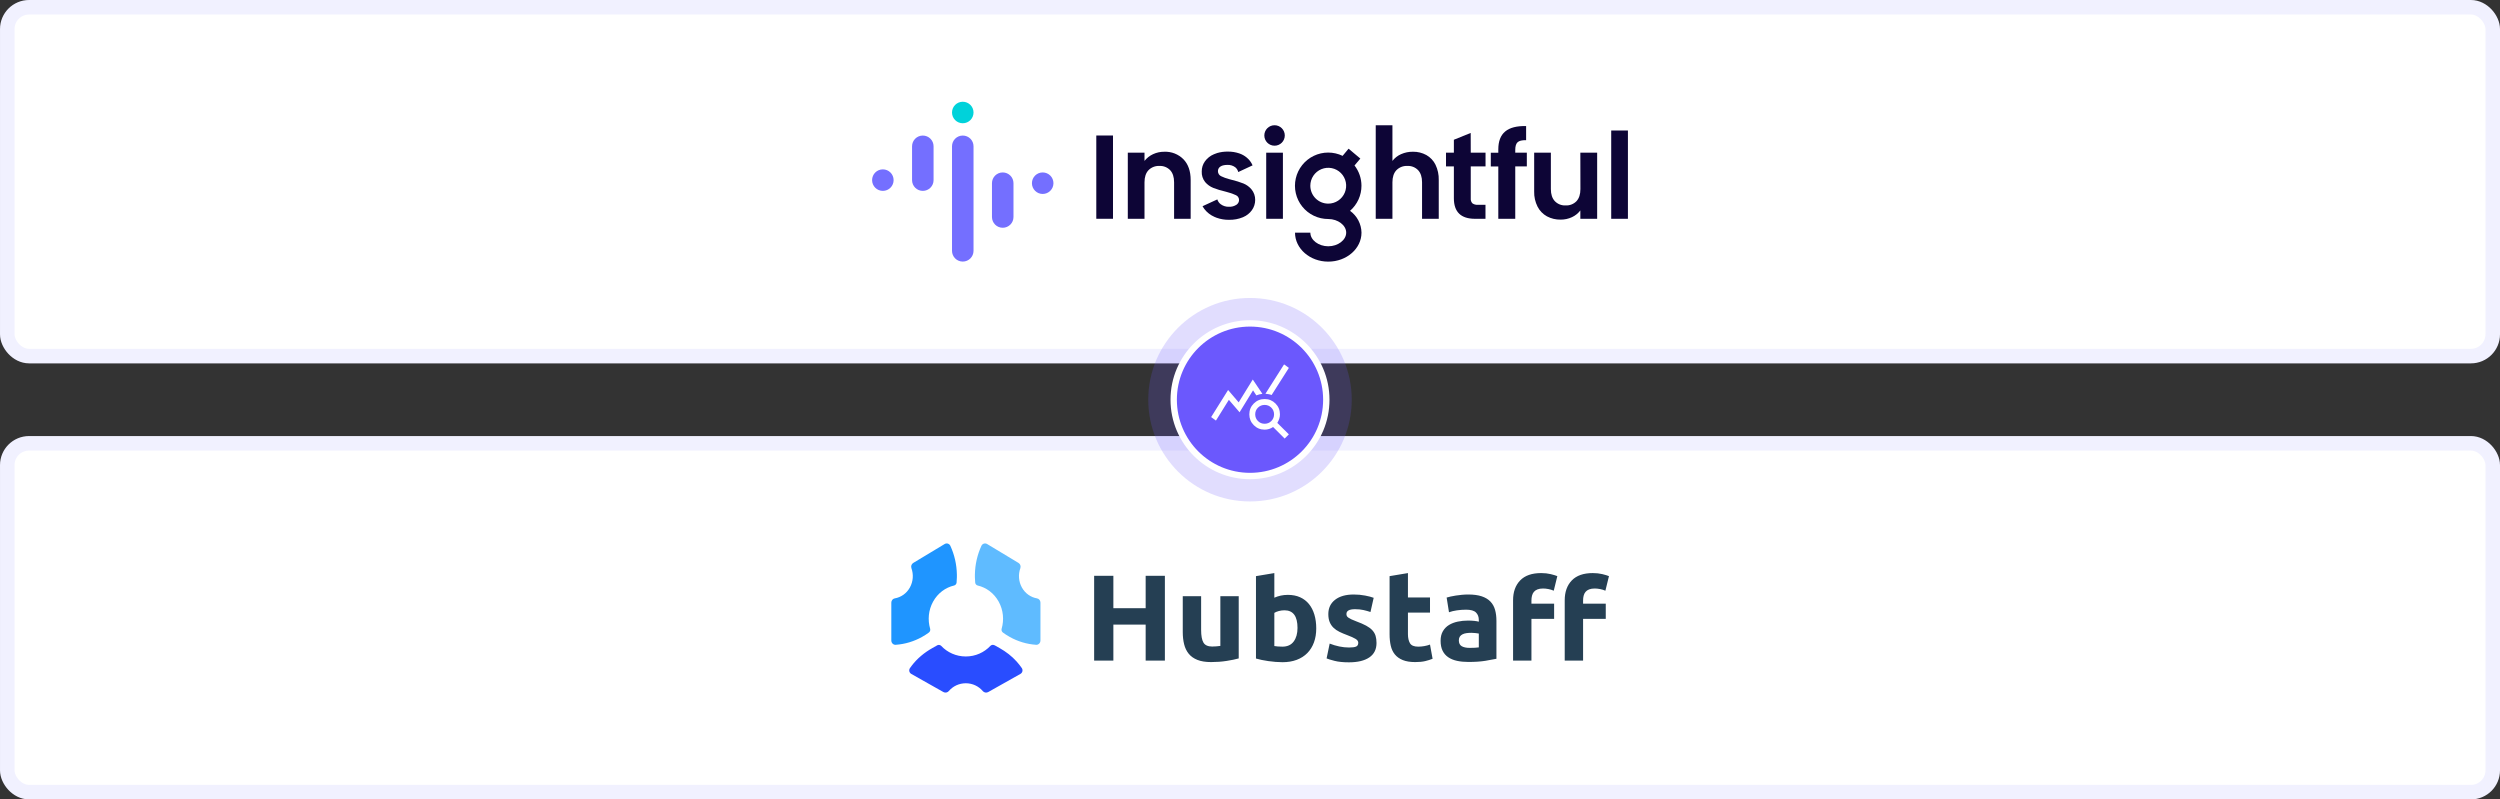
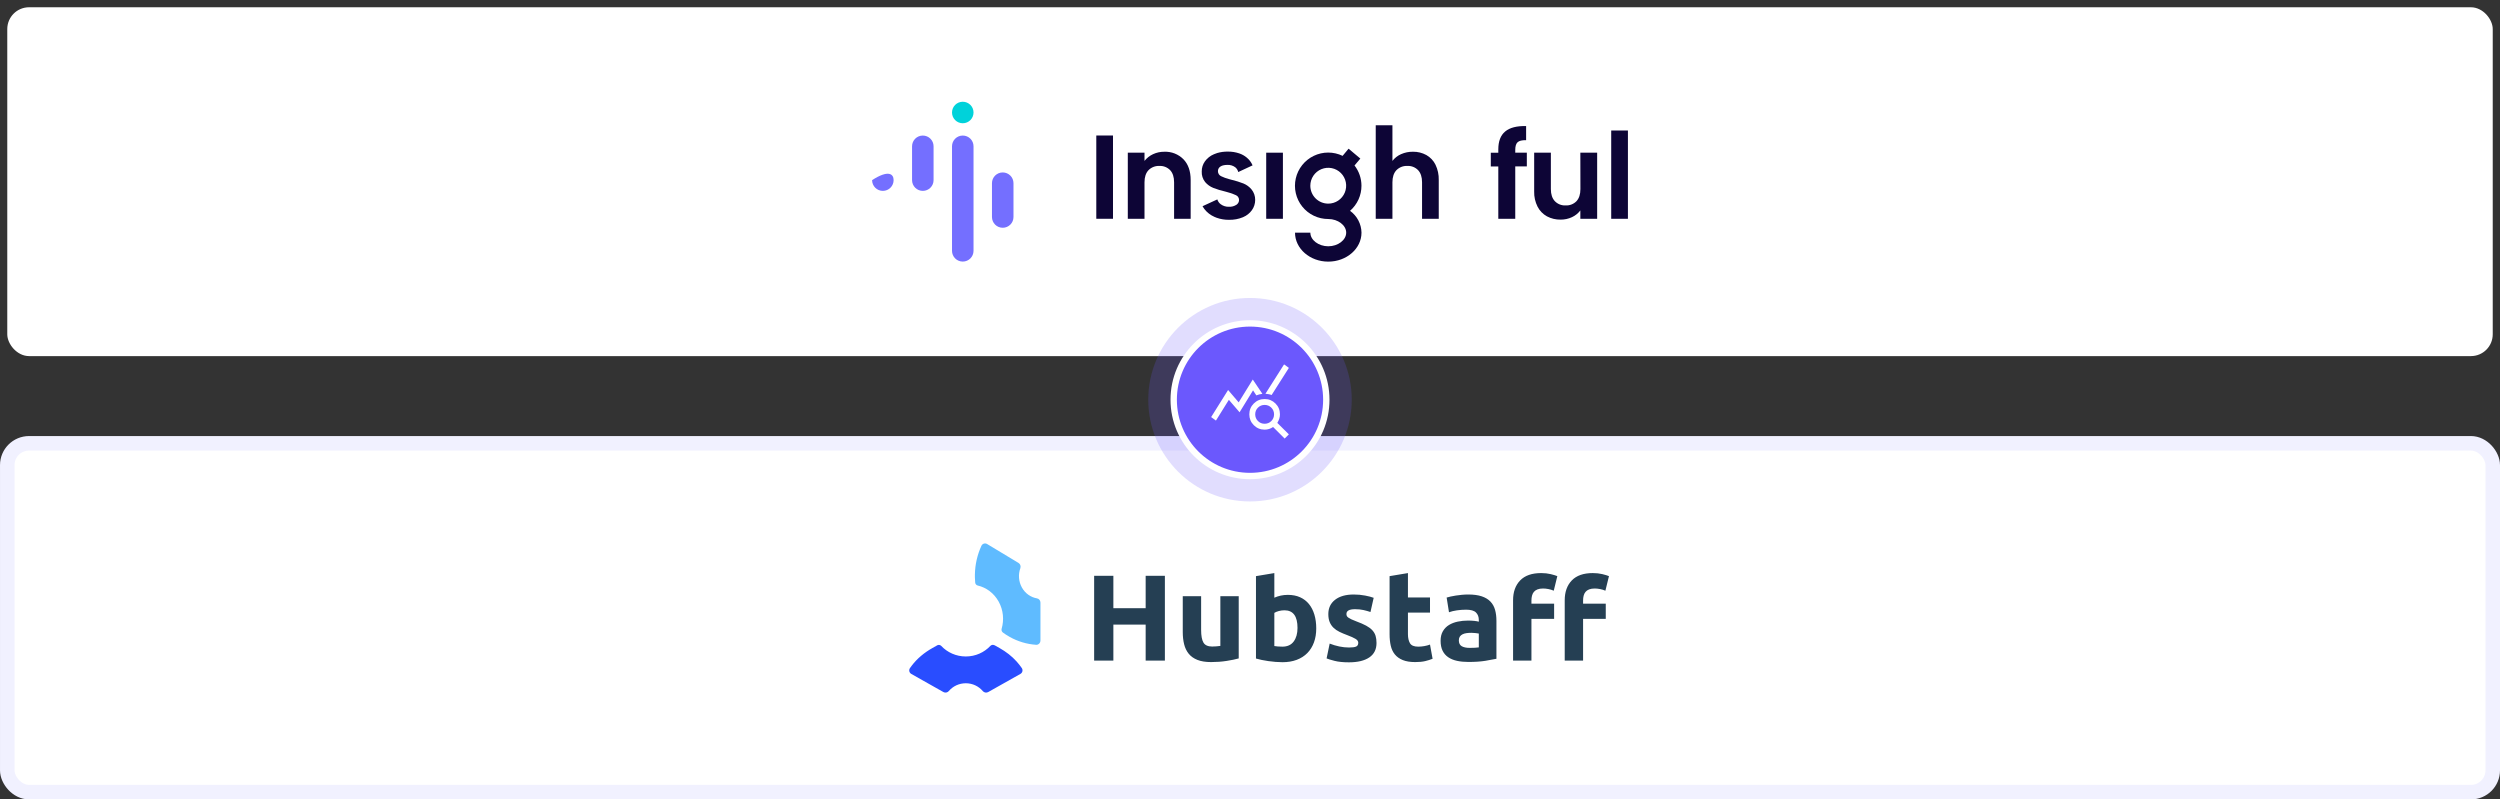
<svg xmlns="http://www.w3.org/2000/svg" width="688" height="220" viewBox="0 0 688 220" fill="none">
  <rect x="0" y="0" width="688" height="220" fill="#333333" stroke="none" />
  <rect x="2.001" y="2" width="684" height="96" rx="6" fill="white" />
-   <path d="M350.758 40.097C352.314 40.097 353.574 38.836 353.574 37.281C353.574 35.726 352.314 34.465 350.758 34.465C349.203 34.465 347.942 35.726 347.942 37.281C347.942 38.836 349.203 40.097 350.758 40.097Z" fill="#0D0536" />
  <path d="M306.297 37.291H301.701V60.208H306.297V37.291Z" fill="#0D0536" />
  <path d="M320.432 41.759C319.356 41.749 318.291 41.978 317.315 42.43C316.396 42.853 315.592 43.489 314.967 44.284V42.021H310.371V60.214H314.967V50.163C314.967 48.719 315.334 47.61 316.067 46.834C316.457 46.439 316.927 46.13 317.444 45.929C317.962 45.727 318.516 45.638 319.071 45.665C319.619 45.638 320.166 45.728 320.677 45.929C321.187 46.131 321.648 46.439 322.03 46.834C322.75 47.61 323.11 48.719 323.11 50.163V60.214H327.671V49.541C327.671 47.092 327.002 45.182 325.664 43.811C324.981 43.126 324.163 42.591 323.263 42.237C322.362 41.884 321.398 41.722 320.432 41.759Z" fill="#0D0536" />
  <path d="M345.425 55.024C345.428 56.032 345.114 57.016 344.528 57.835C343.917 58.686 343.082 59.35 342.116 59.754L342.032 59.793C340.829 60.284 339.538 60.522 338.24 60.493C337.079 60.51 335.925 60.32 334.832 59.931C334.629 59.861 334.43 59.78 334.235 59.69C333.13 59.213 332.164 58.463 331.429 57.51C331.247 57.268 331.083 57.014 330.936 56.75L335.009 54.876C335.17 55.413 335.503 55.883 335.956 56.213C336.609 56.692 337.406 56.935 338.215 56.903C338.938 56.94 339.654 56.748 340.262 56.356C340.331 56.308 340.397 56.256 340.459 56.198C340.626 56.052 340.76 55.871 340.851 55.669C340.942 55.466 340.988 55.246 340.987 55.024C340.987 54.737 340.901 54.457 340.74 54.22C340.579 53.982 340.351 53.798 340.084 53.693C339.764 53.537 339.434 53.4 339.098 53.283L338.698 53.15C338.402 53.056 338.077 52.963 337.712 52.859L337.219 52.721C336.084 52.465 334.97 52.125 333.885 51.705C333.022 51.357 332.256 50.805 331.651 50.097C330.995 49.27 330.663 48.232 330.719 47.178C330.71 46.189 331.014 45.222 331.587 44.416C332.219 43.539 333.083 42.856 334.082 42.444C334.376 42.314 334.678 42.202 334.985 42.108C335.935 41.837 336.921 41.706 337.909 41.719C338.972 41.706 340.029 41.873 341.036 42.212C341.789 42.463 342.488 42.853 343.097 43.361C343.798 43.937 344.351 44.673 344.71 45.506L340.765 47.346C340.643 46.819 340.346 46.349 339.921 46.014C339.3 45.563 338.543 45.339 337.776 45.378C337.367 45.371 336.959 45.42 336.563 45.521C336.31 45.591 336.068 45.699 335.848 45.842C335.634 45.977 335.46 46.167 335.342 46.391C335.225 46.615 335.168 46.866 335.177 47.119C335.175 47.417 335.262 47.708 335.426 47.957C335.59 48.205 335.825 48.399 336.099 48.514C336.766 48.832 337.461 49.087 338.176 49.274L338.955 49.486C340.062 49.748 341.15 50.087 342.21 50.502C343.068 50.856 343.827 51.414 344.419 52.129C345.087 52.944 345.444 53.971 345.425 55.024Z" fill="#0D0536" />
  <path d="M353.057 42.02H348.461V60.212H353.057V42.02Z" fill="#0D0536" />
  <path d="M392.523 42.66C391.397 42.046 390.131 41.735 388.849 41.758C387.718 41.741 386.597 41.97 385.564 42.428C384.631 42.837 383.817 43.475 383.197 44.283V34.469H378.601V60.212H383.197V50.161C383.197 48.716 383.567 47.607 384.297 46.832C384.687 46.437 385.157 46.128 385.676 45.926C386.194 45.725 386.749 45.635 387.305 45.664C387.853 45.635 388.401 45.725 388.911 45.926C389.422 46.128 389.883 46.437 390.264 46.832C390.984 47.607 391.349 48.716 391.349 50.161V60.212H395.945V49.54C395.985 48.081 395.676 46.633 395.043 45.318C394.489 44.199 393.61 43.273 392.523 42.66Z" fill="#0D0536" />
-   <path d="M404.736 36.586L400.105 38.46V42.021H397.94V45.798H400.105V54.567C400.105 58.328 402.042 60.21 405.915 60.214H408.805V56.357H406.674C406.148 56.403 405.623 56.258 405.195 55.948C405.033 55.769 404.909 55.558 404.833 55.328C404.756 55.099 404.729 54.857 404.751 54.616V45.798H408.82V42.021H404.751L404.736 36.586Z" fill="#0D0536" />
  <path d="M416.998 41.266C416.998 40.236 417.215 39.525 417.654 39.131C418.093 38.736 418.867 38.554 419.987 38.574V34.697C417.422 34.632 415.506 35.125 414.237 36.177C412.967 37.229 412.333 38.873 412.333 41.108V42.026H410.267V45.803H412.333V60.214H416.998V45.798H420.184V42.021H416.998V41.266Z" fill="#0D0536" />
  <path d="M434.931 52.036C434.931 53.481 434.566 54.59 433.846 55.37C433.459 55.764 432.992 56.073 432.477 56.273C431.962 56.474 431.41 56.563 430.858 56.533C430.31 56.562 429.762 56.473 429.252 56.272C428.742 56.071 428.28 55.764 427.899 55.37C427.165 54.59 426.799 53.479 426.799 52.036V42.02H422.203V52.692C422.163 54.143 422.485 55.582 423.14 56.879C423.715 58.001 424.611 58.926 425.714 59.537C426.875 60.155 428.176 60.466 429.492 60.439C430.563 60.45 431.622 60.221 432.594 59.769C433.507 59.35 434.303 58.713 434.911 57.914V60.212H439.537V42.02H434.911L434.931 52.036Z" fill="#0D0536" />
  <path d="M448.003 35.914H443.406V60.212H448.003V35.914Z" fill="#0D0536" />
  <path d="M374.675 51.109C374.673 49.092 374 47.133 372.761 45.541L374.364 43.637L371.129 40.92L369.486 42.893C368.248 42.295 366.891 41.985 365.516 41.985C364.141 41.985 362.784 42.295 361.545 42.892C360.307 43.489 359.219 44.358 358.363 45.433C357.506 46.509 356.903 47.764 356.599 49.104C356.295 50.445 356.296 51.837 356.605 53.177C356.913 54.517 357.519 55.77 358.378 56.843C359.238 57.917 360.328 58.782 361.568 59.376C362.808 59.969 364.166 60.276 365.541 60.272C368.209 60.272 370.473 61.993 370.473 64.025C370.473 66.056 368.214 67.778 365.541 67.778C362.868 67.778 360.609 66.061 360.609 64.025H356.388C356.388 68.424 360.491 71.999 365.536 71.999C370.581 71.999 374.684 68.424 374.684 64.025C374.662 62.847 374.365 61.692 373.818 60.649C373.271 59.606 372.489 58.706 371.533 58.018C372.521 57.159 373.313 56.097 373.856 54.905C374.398 53.713 374.677 52.418 374.675 51.109ZM360.6 51.109C360.6 50.133 360.889 49.18 361.431 48.369C361.973 47.558 362.743 46.926 363.644 46.553C364.545 46.179 365.537 46.081 366.493 46.272C367.45 46.462 368.329 46.932 369.018 47.621C369.708 48.311 370.178 49.19 370.368 50.147C370.558 51.103 370.461 52.095 370.088 52.996C369.714 53.897 369.082 54.667 368.271 55.209C367.46 55.751 366.507 56.04 365.531 56.04C364.223 56.04 362.969 55.521 362.044 54.596C361.119 53.671 360.6 52.417 360.6 51.109Z" fill="#0D0536" />
  <path d="M261.994 30.961C261.994 29.326 263.32 28 264.955 28C266.59 28 267.915 29.326 267.915 30.961C267.915 32.596 266.59 33.921 264.955 33.921C263.32 33.921 261.994 32.596 261.994 30.961Z" fill="#00D2DA" />
  <path d="M261.994 40.265C261.994 38.63 263.32 37.305 264.955 37.305C266.59 37.305 267.915 38.63 267.915 40.265V69.026C267.915 70.661 266.59 71.986 264.955 71.986C263.32 71.986 261.994 70.661 261.994 69.026V40.265Z" fill="#746FFF" />
  <path d="M272.99 50.416C272.99 48.781 274.316 47.455 275.951 47.455C277.586 47.455 278.911 48.781 278.911 50.416V59.721C278.911 61.356 277.586 62.681 275.951 62.681C274.316 62.681 272.99 61.356 272.99 59.721V50.416Z" fill="#746FFF" />
  <path d="M250.998 40.265C250.998 38.63 252.324 37.305 253.959 37.305C255.594 37.305 256.919 38.63 256.919 40.265V49.57C256.919 51.205 255.594 52.531 253.959 52.531C252.324 52.531 250.998 51.205 250.998 49.57V40.265Z" fill="#746FFF" />
-   <path d="M240.001 49.57C240.001 47.935 241.326 46.609 242.962 46.609C244.597 46.609 245.922 47.935 245.922 49.57C245.922 51.205 244.597 52.531 242.962 52.531C241.326 52.531 240.001 51.205 240.001 49.57Z" fill="#746FFF" />
-   <path d="M283.987 50.416C283.987 48.781 285.313 47.455 286.948 47.455C288.583 47.455 289.909 48.781 289.909 50.416C289.909 52.051 288.583 53.376 286.948 53.376C285.313 53.376 283.987 52.051 283.987 50.416Z" fill="#746FFF" />
-   <rect x="2.001" y="2" width="684" height="96" rx="6" stroke="#F1F1FF" stroke-width="4" />
+   <path d="M240.001 49.57C244.597 46.609 245.922 47.935 245.922 49.57C245.922 51.205 244.597 52.531 242.962 52.531C241.326 52.531 240.001 51.205 240.001 49.57Z" fill="#746FFF" />
  <rect x="2.001" y="122" width="684" height="96" rx="6" fill="white" />
  <g clip-path="url(#clip0_449_19918)">
    <path fill-rule="evenodd" clip-rule="evenodd" d="M315.286 158.453H320.577V181.8H315.286V171.895H306.399V181.8H301.108V158.453H306.399V167.381H315.286V158.453ZM340.895 181.194C340.036 181.441 338.928 181.671 337.571 181.884C336.214 182.098 334.789 182.204 333.297 182.204C331.782 182.204 330.521 182.002 329.515 181.598C328.509 181.194 327.712 180.626 327.124 179.896C326.536 179.166 326.117 178.296 325.869 177.285C325.62 176.275 325.496 175.163 325.496 173.95V164.079H330.55V173.344C330.55 174.961 330.764 176.129 331.194 176.847C331.624 177.566 332.426 177.926 333.602 177.926C333.964 177.926 334.348 177.909 334.756 177.875C335.163 177.841 335.524 177.802 335.841 177.757V164.079H340.895V181.194ZM357.074 172.805C357.074 169.57 355.876 167.953 353.479 167.953C352.959 167.953 352.444 168.021 351.935 168.155C351.427 168.29 351.014 168.459 350.697 168.661V177.791C350.946 177.836 351.263 177.875 351.647 177.909C352.032 177.942 352.45 177.959 352.902 177.959C354.282 177.959 355.322 177.488 356.023 176.544C356.724 175.601 357.074 174.354 357.074 172.805ZM362.23 172.939C362.23 174.354 362.021 175.635 361.602 176.78C361.184 177.926 360.579 178.903 359.788 179.711C358.996 180.52 358.024 181.143 356.871 181.581C355.717 182.019 354.406 182.238 352.936 182.238C352.326 182.238 351.687 182.21 351.02 182.154C350.353 182.098 349.697 182.025 349.052 181.935C348.408 181.845 347.792 181.738 347.204 181.615C346.616 181.491 346.096 181.362 345.644 181.227V158.554L350.697 157.711V164.483C351.263 164.236 351.851 164.045 352.461 163.91C353.072 163.776 353.728 163.708 354.429 163.708C355.695 163.708 356.814 163.927 357.787 164.365C358.759 164.803 359.573 165.426 360.229 166.235C360.884 167.044 361.382 168.015 361.721 169.149C362.06 170.284 362.23 171.547 362.23 172.939ZM371.252 178.195C372.179 178.195 372.835 178.105 373.22 177.926C373.604 177.746 373.796 177.398 373.796 176.881C373.796 176.477 373.548 176.123 373.05 175.82C372.553 175.517 371.795 175.174 370.777 174.792C369.986 174.5 369.268 174.197 368.624 173.883C367.979 173.568 367.431 173.192 366.979 172.754C366.526 172.316 366.176 171.794 365.927 171.188C365.678 170.581 365.554 169.851 365.554 168.998C365.554 167.336 366.176 166.022 367.419 165.056C368.663 164.09 370.37 163.607 372.541 163.607C373.627 163.607 374.667 163.703 375.662 163.894C376.657 164.084 377.448 164.292 378.036 164.517L377.154 168.425C376.566 168.223 375.927 168.043 375.238 167.886C374.548 167.729 373.774 167.65 372.914 167.65C371.331 167.65 370.54 168.088 370.54 168.964C370.54 169.166 370.574 169.346 370.642 169.503C370.71 169.66 370.845 169.812 371.049 169.958C371.252 170.104 371.529 170.261 371.88 170.429C372.23 170.598 372.677 170.783 373.22 170.985C374.328 171.39 375.243 171.788 375.967 172.181C376.691 172.574 377.262 173.001 377.68 173.462C378.098 173.922 378.392 174.433 378.562 174.995C378.731 175.556 378.816 176.207 378.816 176.949C378.816 178.7 378.155 180.026 376.832 180.924C375.509 181.822 373.638 182.272 371.218 182.272C369.636 182.272 368.318 182.137 367.267 181.867C366.215 181.598 365.486 181.373 365.079 181.194L365.927 177.117C366.786 177.454 367.668 177.718 368.573 177.909C369.477 178.1 370.37 178.195 371.252 178.195ZM382.412 158.554L387.466 157.711V164.416H393.537V168.593H387.466V174.489C387.466 175.545 387.652 176.387 388.025 177.016C388.398 177.645 389.15 177.959 390.281 177.959C390.824 177.959 391.383 177.909 391.96 177.808C392.536 177.707 393.062 177.566 393.537 177.387L394.249 181.295C393.639 181.542 392.96 181.755 392.214 181.935C391.468 182.114 390.552 182.204 389.467 182.204C388.087 182.204 386.946 182.019 386.041 181.648C385.136 181.278 384.413 180.761 383.87 180.099C383.327 179.436 382.949 178.633 382.734 177.69C382.519 176.746 382.412 175.702 382.412 174.557V158.554ZM404.459 178.296C404.956 178.296 405.431 178.285 405.884 178.262C406.336 178.24 406.698 178.206 406.969 178.161V174.354C406.765 174.309 406.46 174.265 406.053 174.22C405.646 174.175 405.273 174.152 404.934 174.152C404.459 174.152 404.012 174.18 403.594 174.236C403.176 174.293 402.808 174.399 402.492 174.557C402.175 174.714 401.926 174.927 401.745 175.197C401.565 175.466 401.474 175.803 401.474 176.207C401.474 176.993 401.74 177.538 402.271 177.841C402.803 178.145 403.532 178.296 404.459 178.296ZM404.052 163.607C405.544 163.607 406.788 163.776 407.783 164.113C408.778 164.449 409.575 164.932 410.174 165.561C410.774 166.19 411.198 166.954 411.446 167.852C411.695 168.751 411.819 169.75 411.819 170.851V181.295C411.096 181.452 410.09 181.637 408.801 181.85C407.512 182.064 405.951 182.171 404.12 182.171C402.967 182.171 401.921 182.069 400.982 181.867C400.044 181.665 399.235 181.334 398.557 180.873C397.879 180.413 397.359 179.812 396.997 179.071C396.635 178.33 396.454 177.42 396.454 176.342C396.454 175.309 396.663 174.433 397.082 173.714C397.5 172.996 398.06 172.423 398.761 171.996C399.462 171.569 400.264 171.261 401.169 171.07C402.073 170.879 403.012 170.783 403.984 170.783C404.64 170.783 405.222 170.811 405.731 170.867C406.24 170.924 406.652 170.997 406.969 171.086V170.615C406.969 169.761 406.709 169.076 406.189 168.56C405.669 168.043 404.764 167.785 403.475 167.785C402.616 167.785 401.768 167.847 400.931 167.97C400.095 168.094 399.371 168.268 398.761 168.492L398.116 164.449C398.41 164.36 398.778 164.264 399.219 164.163C399.659 164.062 400.14 163.972 400.66 163.894C401.18 163.815 401.729 163.748 402.305 163.691C402.882 163.635 403.464 163.607 404.052 163.607ZM424.132 157.711C425.082 157.711 425.952 157.807 426.744 157.998C427.535 158.189 428.146 158.374 428.575 158.554L427.592 162.563C427.139 162.361 426.648 162.209 426.116 162.108C425.585 162.007 425.093 161.956 424.641 161.956C424.03 161.956 423.516 162.041 423.097 162.209C422.679 162.378 422.351 162.608 422.114 162.9C421.876 163.192 421.707 163.54 421.605 163.944C421.503 164.348 421.452 164.786 421.452 165.258V166.134H427.693V170.312H421.452V181.8H416.398V165.191C416.398 162.9 417.049 161.08 418.349 159.733C419.649 158.385 421.577 157.711 424.132 157.711ZM438.344 157.711C439.294 157.711 440.164 157.807 440.956 157.998C441.747 158.189 442.358 158.374 442.787 158.554L441.804 162.563C441.352 162.361 440.86 162.209 440.328 162.108C439.797 162.007 439.305 161.956 438.853 161.956C438.242 161.956 437.728 162.041 437.31 162.209C436.891 162.378 436.563 162.608 436.326 162.9C436.088 163.192 435.919 163.54 435.817 163.944C435.715 164.348 435.664 164.786 435.664 165.258V166.134H441.906V170.312H435.664V181.8H430.611V165.191C430.611 162.9 431.261 161.08 432.561 159.733C433.861 158.385 435.789 157.711 438.344 157.711Z" fill="#253F53" />
    <path fill-rule="evenodd" clip-rule="evenodd" d="M250.804 185.475L259.624 190.45C260.125 190.732 260.752 190.606 261.12 190.172C262.231 188.866 263.907 188.033 265.786 188.033C267.667 188.033 269.344 188.868 270.455 190.176C270.823 190.609 271.45 190.736 271.951 190.455L280.816 185.463C281.404 185.131 281.57 184.388 281.191 183.84C280.761 183.219 280.292 182.625 279.788 182.062C278.453 180.571 276.84 179.336 275.081 178.344L273.9 177.678L273.826 177.64C273.756 177.608 273.687 177.576 273.617 177.544C273.249 177.379 272.814 177.467 272.541 177.758C270.869 179.541 268.463 180.661 265.786 180.661C263.116 180.661 260.716 179.547 259.044 177.772C258.772 177.483 258.341 177.398 257.976 177.564L257.97 177.567L256.588 178.345C254.37 179.594 252.391 181.229 250.874 183.237C250.715 183.447 250.562 183.661 250.412 183.877C250.041 184.416 250.227 185.15 250.804 185.475Z" fill="#294DFF" />
-     <path fill-rule="evenodd" clip-rule="evenodd" d="M251.323 154.921C250.841 155.212 250.633 155.826 250.828 156.374C251.424 158.056 251.33 159.994 250.406 161.667C249.484 163.339 247.925 164.385 246.242 164.672C245.694 164.766 245.29 165.259 245.29 165.844C245.29 168.205 245.29 173.777 245.29 176.259C245.29 176.942 245.835 177.494 246.482 177.449C249.086 177.273 251.539 176.511 253.727 175.293L254.778 174.659C255.064 174.474 255.345 174.279 255.62 174.077C255.943 173.84 256.085 173.413 255.97 173.016C255.274 170.61 255.49 167.919 256.784 165.573C258.084 163.216 260.211 161.682 262.553 161.136C262.929 161.049 263.218 160.721 263.254 160.318C263.297 159.841 263.324 159.358 263.332 158.871L263.333 158.136C263.284 155.299 262.645 152.616 261.54 150.215C261.257 149.599 260.529 149.376 259.966 149.715L251.323 154.921Z" fill="#1F95FF" />
    <path fill-rule="evenodd" clip-rule="evenodd" d="M281.217 161.668C280.294 159.994 280.2 158.056 280.796 156.374C280.99 155.827 280.782 155.211 280.301 154.921L271.658 149.715C271.095 149.376 270.367 149.599 270.084 150.215C268.978 152.617 268.34 155.3 268.291 158.137L268.291 158.871C268.3 159.358 268.326 159.84 268.37 160.318C268.406 160.722 268.695 161.049 269.071 161.136C271.413 161.682 273.539 163.216 274.84 165.573C276.134 167.92 276.35 170.61 275.654 173.016C275.539 173.413 275.681 173.84 276.004 174.077C276.279 174.28 276.56 174.474 276.846 174.66L277.896 175.293C280.084 176.512 282.537 177.273 285.142 177.45C285.789 177.494 286.333 176.942 286.333 176.259C286.334 173.777 286.334 168.205 286.334 165.844C286.334 165.259 285.93 164.766 285.381 164.673C283.698 164.385 282.14 163.339 281.217 161.668Z" fill="#5FBBFF" />
  </g>
  <rect x="2.001" y="122" width="684" height="96" rx="6" stroke="#F1F1FF" stroke-width="4" />
  <circle opacity="0.2" cx="344.001" cy="110" r="28" fill="#6B58FD" />
  <circle cx="344.001" cy="110" r="21" fill="#6B58FD" stroke="white" stroke-width="1.75" />
  <path d="M334.627 115.744L333.307 114.78L337.973 107.326L340.883 110.729L344.763 104.442L347.412 108.388C347.115 108.415 346.83 108.465 346.557 108.538C346.284 108.611 346.013 108.701 345.743 108.809L344.836 107.424L341.132 113.46L338.184 110.032L334.627 115.744ZM353.537 120.694L350.353 117.51C350.018 117.748 349.652 117.929 349.255 118.053C348.858 118.178 348.449 118.24 348.028 118.24C346.857 118.24 345.863 117.83 345.044 117.01C344.224 116.191 343.815 115.196 343.815 114.025C343.815 112.854 344.225 111.859 345.044 111.041C345.864 110.223 346.859 109.814 348.03 109.814C349.2 109.814 350.195 110.223 351.013 111.042C351.832 111.862 352.241 112.856 352.241 114.027C352.241 114.448 352.176 114.857 352.046 115.254C351.917 115.651 351.738 116.028 351.512 116.383L354.696 119.536L353.537 120.694ZM348.025 116.619C348.751 116.619 349.365 116.369 349.867 115.868C350.369 115.367 350.62 114.754 350.62 114.029C350.62 113.304 350.37 112.69 349.869 112.188C349.368 111.685 348.755 111.434 348.03 111.434C347.305 111.434 346.691 111.684 346.189 112.185C345.686 112.686 345.435 113.299 345.435 114.024C345.435 114.75 345.686 115.363 346.186 115.866C346.687 116.368 347.3 116.619 348.025 116.619ZM349.948 108.712C349.683 108.604 349.409 108.526 349.125 108.477C348.842 108.428 348.549 108.391 348.246 108.363L353.375 100.278L354.696 101.242L349.948 108.712Z" fill="white" />
  <defs>
    <clipPath id="clip0_449_19918">
      <rect width="198" height="41.452" fill="white" transform="translate(245.001 149.274)" />
    </clipPath>
  </defs>
</svg>